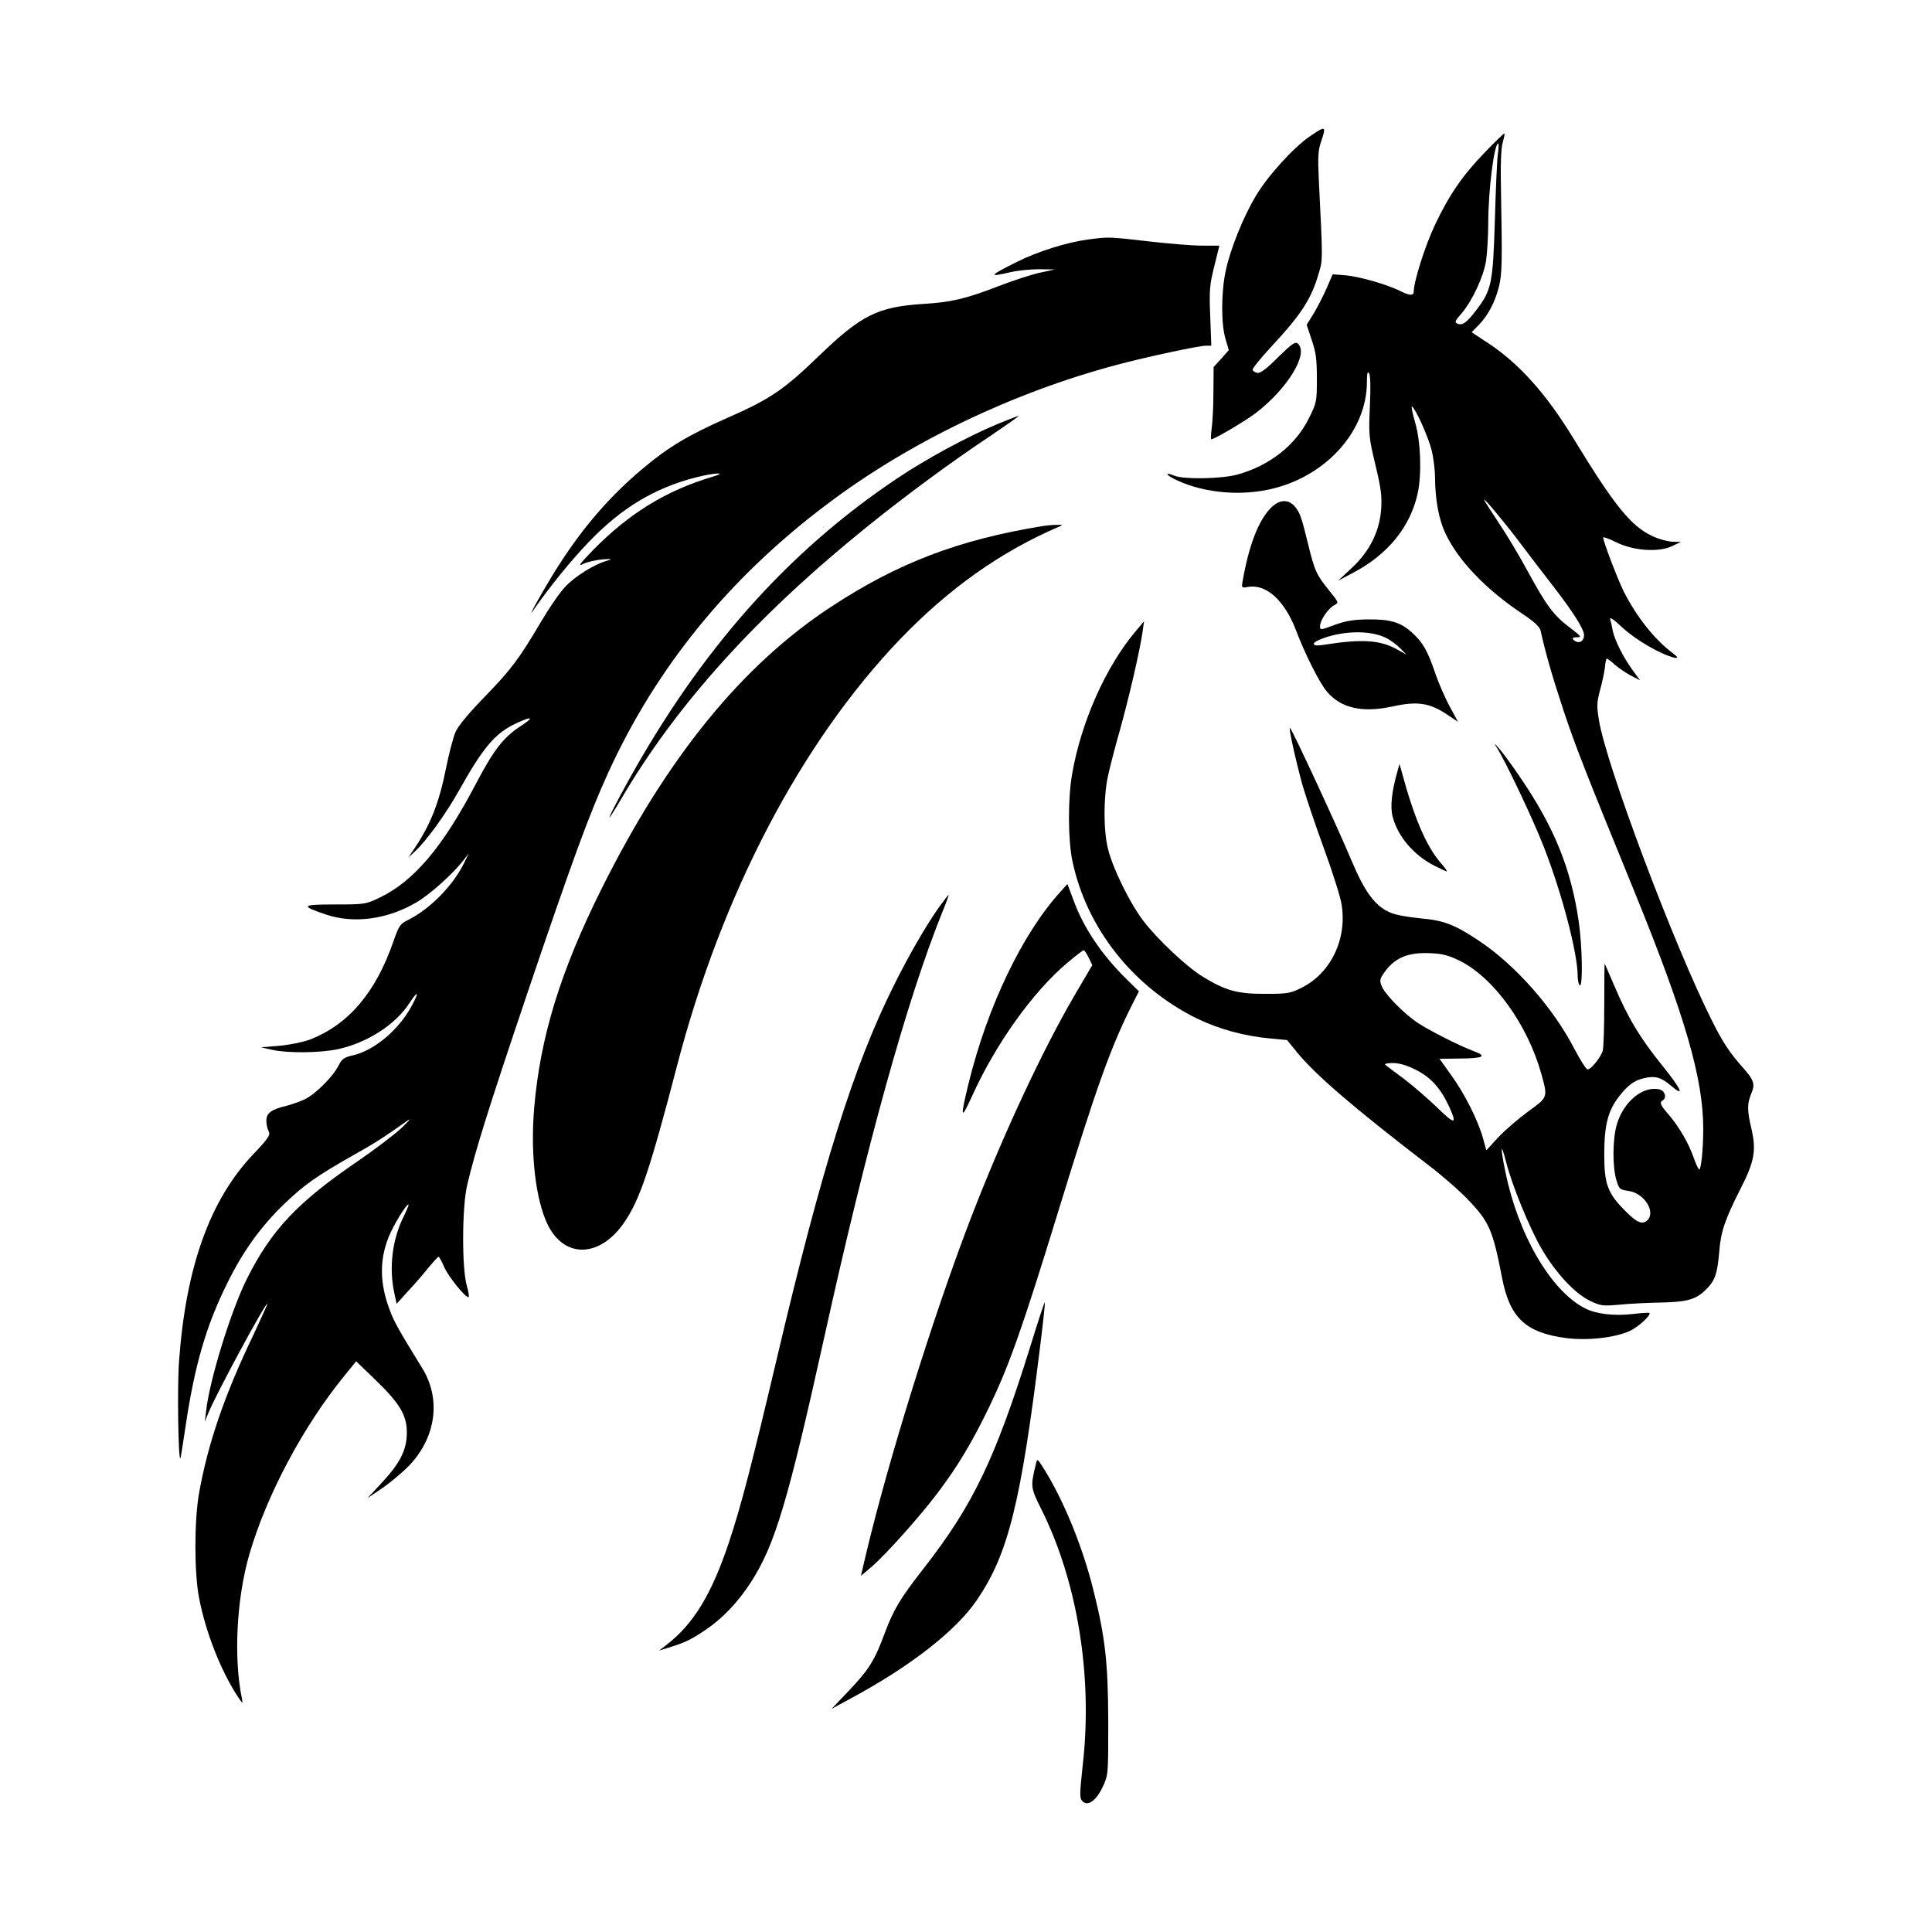
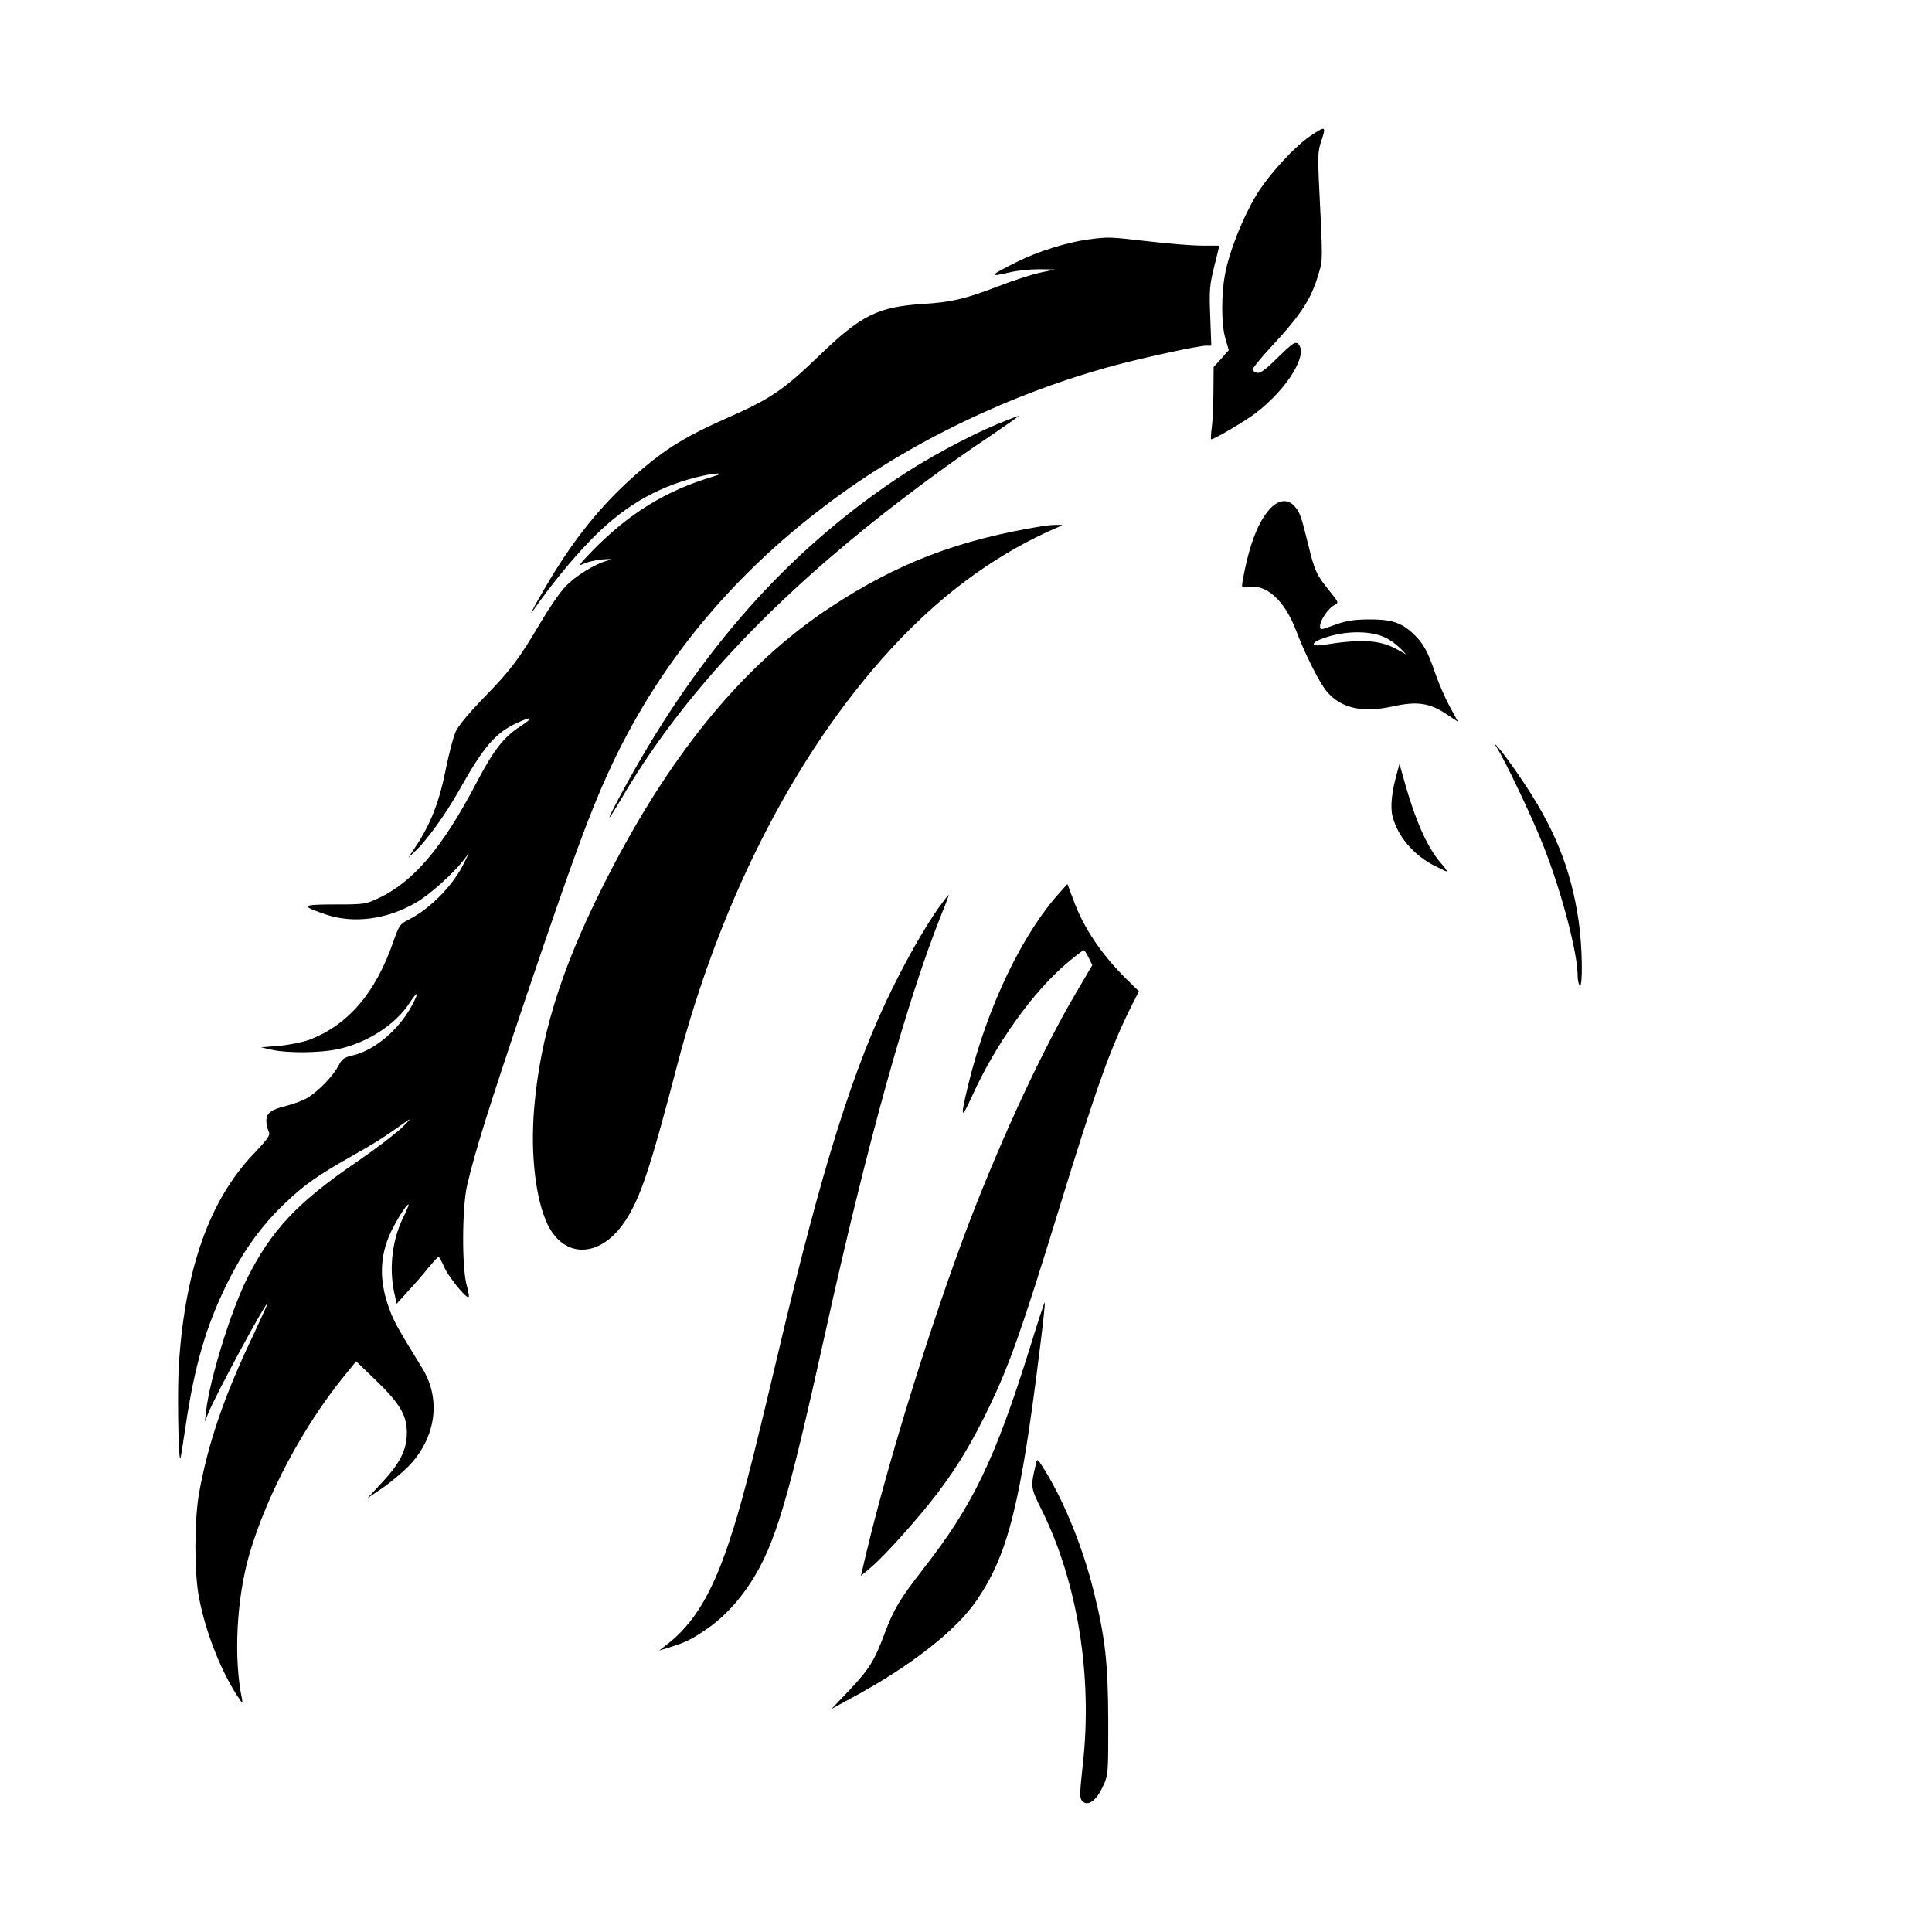
<svg xmlns="http://www.w3.org/2000/svg" width="1500" height="1500" viewBox="0 0 1500 1500">
  <svg x="138.253" y="100.0" width="1223.494" height="1300" viewBox="0 0 740.28 786.57">
    /2000/svg" viewBox="0 0 740.28 786.57"&gt;
  <defs>
      <style>
      .cls-1 {
        fill-rule: evenodd;
      }
    </style>
    </defs>
    <path class="cls-1" d="M531.77,3.47c-7.7,5.2-20.1,18.9-25.5,28.1-6.1,10.2-12.2,25.6-14.2,35.5-2.1,10-2.1,24.9,0,31.7l1.5,5.2-3.5,4-3.6,3.9-.1,11.8c0,6.4-.4,14.1-.8,16.9-.4,2.9-.5,5.3-.2,5.3,1.6-.1,16-8.6,21.1-12.5,14.9-11.5,24.9-28,19.5-32.5-1.2-1-2.7.1-9.2,6.4-5.2,5.3-8.3,7.6-9.7,7.4-1-.2-2.1-.8-2.3-1.4-.2-.6,3.6-5.3,8.4-10.5,14.7-15.8,19.2-22.8,22.8-35.3,1.8-6.1,1.8-5.5-.1-43.8-.5-10.3-.3-13.6,1-17.4,2.6-7.7,2.4-7.9-5.1-2.8Z" />
-     <path class="cls-1" d="M613.87,11.07c-10.5,10.9-16.6,19.7-23.4,34-4.6,9.7-10,26.6-10,31.5q0,2.8-6-.2c-6.5-3.3-20.2-7.2-26.8-7.6l-5.3-.4-2.8,6.5c-1.6,3.6-4.3,8.9-6.1,11.9l-3.3,5.3,2.4,7.2c2,5.8,2.4,9.1,2.4,18.2,0,10.7-.1,11.2-3.8,18.6-6.2,12.6-18.6,22.3-33.7,26.4-7.5,2-24.9,2.3-29.4.5-5.2-2.1-4-.2,1.5,2.3,13.1,6,30.6,7.4,45.3,3.6,25.2-6.4,43.6-27.4,43.6-49.9,0-4.1.3-5.2,1-4.1.7.9.8,6.7.4,15.5-.6,13.4-.5,14.6,2.6,27.5,2.7,11.2,3.1,14.8,2.7,20.9-.8,10.5-5.5,19.9-14,27.7l-6.2,5.8,7-3.7c16.4-8.6,27-21.7,30.4-37.5,1.9-9.2,1.4-23.9-1.2-33-1.3-4.5-2-7.9-1.5-7.6,1.7,1.1,7.6,14.1,9.2,20.5.9,3.6,1.6,9.4,1.6,13,.1,10.4,1.8,19.8,5.1,26.5,5.9,12.4,18.8,25.9,35.7,37.2,5.9,3.9,8.4,6.3,8.8,8.1,2.4,10.8,5.4,21.2,10.8,37.6,6.1,18.1,9.5,26.7,33.9,86.5,23.2,57.1,31.7,86.4,31.7,109.8,0,9.7-1,19.2-1.9,19.2-.3,0-1.5-2.4-2.5-5.3-2.4-7-7-14.8-11.7-20.3-4.1-4.7-4.6-5.9-2.9-6.9,2-1.2,1-4.5-1.5-5.1-7.7-1.9-17,5.7-20.1,16.5-2,6.7-2.1,19.8-.2,26.1,1.3,4.3,1.6,4.5,5.8,5.1,7.2,1,12.8,9.7,8.8,13.7-2.3,2.3-5,1.2-10.4-4.3-8.3-8.3-9.9-12.6-9.9-26.5s1.8-20.6,6.8-27.1c4.1-5.4,7.4-7.8,11.9-8.8,5.2-1.2,8.1-.4,12.7,3.6,6.6,5.6,4.9,1.7-3.9-9.2-10.7-13.3-16.2-22.4-22.6-37.4-2.5-5.8-4.6-10.7-4.7-10.8-.1-.1-.2,8.5-.2,19s-.3,20.4-.7,21.9c-.9,3.1-5.5,8.8-7.1,8.8-.7,0-3.4-4.3-6.1-9.4-10-19.5-27.8-39.6-44.9-51-11.7-7.8-16.6-9.6-27.8-10.6-5.3-.5-11.5-1.6-13.7-2.6-7.1-2.8-12.2-9.6-18.5-24.7-6-14.4-27.4-60.6-28.8-62.1-.9-1,2.2,13.3,5.6,26,1.4,5,5.9,18.5,10.1,30,4.2,11.4,8,23.5,8.5,26.8,2.7,16.4-5.1,32.5-18.9,39.3-5.2,2.6-6.6,2.8-17.2,2.8-13,0-18.3-1.5-29-8-7.6-4.6-21.4-17.6-28.1-26.4-6.3-8.3-14.2-24.4-16.5-33.6-2.2-8.8-2.2-24.4,0-34.5.9-4.1,3.4-13.8,5.6-21.5,4.1-14.6,9.4-37.4,10.6-46l.7-5-3.8,4.5c-14.2,16.8-25.8,42.9-30,67.4-2,11.6-1.9,30.6.1,40.4,6.5,31.6,28.5,59.5,58.6,74.3,10.4,5,22.3,8.3,34.8,9.4l7.5.7,4.8,5.9c8.7,10.6,26.5,25.9,61.4,52.7,6.6,5,15.2,12.5,19,16.6,9.8,10.2,11.5,14.3,15.8,36.5,3.6,18.8,11.1,25.8,30.1,28.3,10.2,1.3,23.2-.2,30-3.4,3.9-1.8,10.1-7.5,9.1-8.4-.2-.2-3.7,0-7.8.5-9,1-17.2,0-22.5-2.7-16-8.2-31.4-34.6-37.4-64.4-2.4-11.4-2.1-14.2.4-4.3,2.7,10.8,11.2,31.5,16.8,41,6.8,11.5,15.4,20.6,22.4,24.1,5.2,2.5,6,2.6,14.2,1.9,4.8-.5,13.7-.9,19.7-1,12.4-.3,16.3-1.5,21.2-6.5,3.9-4,4.9-7.1,5.8-17.2.7-9.5,2.7-15.3,9.9-29.5,6.7-13.1,7.6-18.2,5.2-28.6-2-8.5-2-11.5-.1-16.2,2-4.6,1.4-6.4-4-12.5-6-6.7-9.6-12.2-14.4-21.9-17.8-35.3-49.8-120.4-53.1-141.2-1.1-6.6-1-8.3.5-14,1-3.5,2-8.3,2.3-10.7.2-2.3.6-4.2.9-4.2s2.1,1.3,3.9,3c1.9,1.6,5.3,3.9,7.6,5.1l4.1,2.1-3.5-4.8c-4.5-6.2-8.3-13.9-9.3-18.4-.3-1.9-.9-4.4-1.2-5.5-.4-1.3,1.8.2,5.8,4,6.3,5.8,17.8,12.5,24.4,14.1q2.9.6-1-2.3c-8.5-6.4-16.8-16.9-22.9-28.9-3-6.2-9.6-23.4-9.6-25.3,0-.4,2.8.6,6.2,2.3,8.1,4,20,4.8,26.3,1.7l4-1.9-4-.1c-2.2-.1-6.4-1.2-9.3-2.6-10.1-4.7-17.7-14-37.1-45.8-12.7-20.9-25.6-35.3-40-44.8l-7.9-5.2,3.5-3.6c4.3-4.4,7.6-10.8,9.4-18.1,1.4-5.9,1.5-11.8.9-43.5-.3-13.4,0-21.3.8-23.9.6-2.2,1-4.1.8-4.3-.1-.2-4.3,3.8-9.2,8.9ZM619.97,12.07c-.4,2.9-1,17-1.4,31.3-.9,29.2-1.5,32.4-8.8,41.9-4.4,5.8-6.4,7.2-8.7,6.3-1.5-.6-1.3-1.3,1.9-4.9,5.1-6,10.3-17.2,11.5-24.8.5-3.6,1-11.5,1-17.5,0-15.5,2.8-37.5,4.7-37.5.3,0,.2,2.4-.2,5.2ZM630.07,194.07c4.3,5.7,11.4,15,15.9,20.8,9.3,12,14.5,20.2,14.5,22.9,0,3-2.3,4.3-4.6,2.6q-1.8-1.4,1-1.5c2.7,0,2.5-.3-3.5-4.9-7.2-5.4-10.8-10.3-19.9-27.1-3.4-6.3-9.2-16-12.9-21.5-3.6-5.5-6.8-10.4-7-11-.9-2,9.1,9.9,16.5,19.7ZM601.97,390.77c16.1,8,32,30,38.5,53.4,3,10.9,3.1,10.7-6.3,17.5-4.6,3.4-10.9,8.8-14,12.1l-5.6,6.1-1.6-5.8c-2.4-8.5-8.6-20.8-14.9-29.5l-5.5-7.7,8.7-.1c11.9-.1,13.9-1,7.6-3.4-6.7-2.5-19.8-9.1-26.1-13.1-6.4-4.1-15.6-13.4-17.3-17.4-1.1-2.7-1-3.4,1-6.3,4.9-7.1,11.2-9.8,21.7-9.3,5.7.2,8.6,1,13.8,3.5ZM581.27,441.97c7,3.4,11.8,8.7,15.6,16.9,4.2,9,3.1,9.2-5.2,1.1-4.3-4.2-11.4-10.3-15.7-13.6-4.4-3.2-8.4-6.3-8.9-6.7-.6-.4,1-.8,3.5-.8,3.1,0,6.6,1,10.7,3.1Z" />
    <path class="cls-1" d="M427.67,51.97c-9.9,1.3-23.8,5.6-33.7,10.6-13.1,6.5-13.6,7.3-3,4.8,3.3-.8,9.4-1.4,13.5-1.4l7.5.1-7,1.5c-3.8.8-12.7,3.7-19.7,6.4-15.3,5.9-22,7.5-35.3,8.3-21.3,1.4-29,5.2-48.8,24.3-16.6,16-22.8,20.3-43.3,29.3-18.1,8-27.5,13.6-39.3,23.5-15.3,12.8-27.7,27-39.3,45-5.6,8.5-16.3,27.5-12.6,22.1,8-11.5,18-23.8,26.2-32.3,15.4-16.1,30.9-25.4,50.3-30.4,9.1-2.3,15.4-2.5,7.8-.3-21.7,6.5-39,17.1-56,34.4-6.4,6.6-7.3,7.9-4.6,6.5,1.8-.9,5.9-1.8,9-2.1,4.1-.3,4.8-.1,2.6.5-6.2,1.6-15.7,7.5-20.3,12.6-2.6,2.8-7.6,10.1-11.1,16.1-10.5,17.7-13.9,22.3-26.3,35.1-7.5,7.7-12.6,13.8-13.9,16.7-1.1,2.5-3.1,10.2-4.5,17.1-3.2,16.1-7.2,26.3-14.7,37.5l-3,4.5,3.2-3c5.3-4.9,14.5-17.6,20.7-28.7,11.4-20.3,16.9-26.8,26.8-31.4,7.7-3.6,8.6-2.9,1.8,1.5-7.8,5.1-12.4,11-20.7,26.8-15.7,30-29.3,46-45.5,53.7-6.3,3-6.9,3.1-20.8,3.1-15.8,0-16.4.6-4.3,4.7,13.2,4.5,29.2,2.3,42.8-5.8,6.4-3.8,16.8-13.2,21.7-19.4l2.7-3.5-2.2,4.5c-5.1,10.5-15.8,21.4-25.8,26.5-4.4,2.2-4.7,2.7-7.5,10.6-8.3,24-21.3,39.1-39.5,46-3.1,1.1-9.4,2.4-14.1,2.8l-8.5.7,5.3,1.2c7.2,1.6,22.2,1.5,30.7-.3,13.7-2.9,27.1-11.5,33.6-21.5,4.2-6.4,4.9-5.7,1.2,1.1-6,11.2-17.4,20.8-27.3,23.2-4.5,1-5.5,1.7-7.2,5.1-2.6,5-10.4,12.9-15.5,15.5-2.2,1.1-6.2,2.5-8.9,3.2-7.1,1.7-9.4,3.4-9.4,7,0,1.7.5,3.9,1.1,5,.9,1.7-.1,3.2-7.3,10.8-20.3,21.4-31.6,52.9-34.8,97-.9,11.3-.4,46.8.6,45.8.2-.1,1.2-6.8,2.4-14.7,4.2-28.5,9.6-47.4,19.6-67.5,7.4-15.1,16-27,27.1-37.6,9.2-8.8,15.2-13,31.8-22.4,10.7-6,14.7-8.6,26-16.6,1.7-1.1.3.4-2.9,3.5-3.3,3.1-12.6,10.2-20.8,15.8-28.3,19.3-40.5,32.3-52,55.3-7.4,14.8-17.5,47.4-19.1,62l-.6,5,1.6-4c3.6-8.8,26.6-51.5,27.8-51.5.2,0-2.7,6.4-6.4,14.3-13.8,28.7-21.5,51.3-25.7,74.7-2.3,13-2.3,37.5,0,49.3,3.1,16.1,10.2,34.1,18.1,46.2,2.2,3.3,2.5,3.6,2.1,1.4-4.1-19.3-2.6-47.5,3.5-68.4,8.1-27.6,25-59.5,44.4-83.4l5.7-7,9,8.7c11.5,11.1,14.8,16.6,14.8,24.8s-3.3,14.5-11.9,23.7l-6.6,7.1,6.5-4.4c3.6-2.4,9.1-7,12.3-10.1,13.3-13.3,16.1-31.8,6.9-46.6-11.2-18.2-13.3-22-15.2-27.2-4.8-12.6-4.9-23.6-.5-34.5,2.3-5.7,8.6-15.9,9.3-15.1.2.1-.8,2.5-2.1,5.2-5.5,10.8-7.2,24.2-4.6,36.3l1.1,5.1,5.6-6.2c3.2-3.4,7.5-8.4,9.6-11.1,2.2-2.6,4.2-4.8,4.5-4.8s1.4,2,2.5,4.5c1.7,4.3,9.9,14.5,11.5,14.5.5,0,.1-2.4-.7-5.3-2.4-8-2.3-36.7.1-47.2,3.8-16.3,10.1-36.3,28.2-90,21.4-63.2,29.2-84.4,38-103.7,22.6-49.6,57-91.9,103-126.4,38.4-29,86.9-52.3,136-65.4,13.4-3.6,38.6-9,41.9-9h2.5l-.5-13.8c-.5-12.2-.3-14.7,1.9-23.5l2.4-9.7h-8.1c-4.5,0-15.7-.9-25.1-2-18.3-2.1-18.8-2.2-28.3-.9Z" />
    <path class="cls-1" d="M384.97,138.67c-14.2,5.9-33.7,16.5-47.4,25.7-51.4,34.5-92.1,80.4-126.5,142.7-9.6,17.5-11.5,22.3-3,7.9,26.1-44.6,63.9-86.4,116.4-128.7,17.9-14.4,39.2-30.1,56.4-41.5,8.1-5.5,14.4-9.9,14-9.9-.5,0-4.9,1.8-9.9,3.8Z" />
    <path class="cls-1" d="M513.47,177.97c-5.9,5.9-10.4,17.5-13.4,34.6-.5,3.1-.5,3.2,2.8,2.6,8.4-1.3,16.9,6.4,22.2,20.2,4.4,11.6,11.1,24.8,14.5,28.9,6.6,7.9,16.7,10.2,30.9,7.1,11.7-2.6,17.6-1.7,25.8,3.9l5,3.3-3.9-7.2c-2.2-4-5.3-11.2-6.9-15.9-3.5-10.3-5.7-14.2-10.9-18.9-5.4-4.8-10-6.2-20.6-6.1-7,.1-10.5.7-15.7,2.6-6.7,2.5-6.8,2.5-6.8.5,0-2.7,3.8-8.3,6.7-9.8,2.2-1.2,2.1-1.2-2.3-6.7-6.1-7.5-7-9.5-10-21.9-3.2-13-3.9-15.2-6.6-18.1-3.1-3.2-7-2.8-10.8.9ZM567.07,238.97c2.2,1,5.3,3.3,7,5l2.9,3-4.5-2.5c-8-4.4-16.6-4.9-34.7-2-4.9.8-5.8-.7-1.5-2.5,10.1-4.2,23.2-4.6,30.8-1Z" />
    <path class="cls-1" d="M406.47,186.57c-39.6,6.4-68.3,17.3-99.9,38.1-41.7,27.4-76.9,70.7-107.5,132.1-19.5,39-29,70.1-31.8,103.4-1.8,21.7.7,42.7,6.3,54.5,8,16.4,25,15.7,36.4-1.5,7.1-10.6,11.8-24.6,24.5-73.3,21-80.5,58.1-151.4,104.7-200.1,22.8-23.7,47.1-41,74.3-52.7,2.4-1,2.4-1.1-1-1-1.9,0-4.6.3-6,.5Z" />
    <path class="cls-1" d="M619.37,290.47c3.8,5.8,17.1,33.7,22.1,46.6,8.6,21.9,16,50.2,16,60.8,0,2.1.5,4.2,1,4.5,1.5.9,1.2-18.3-.5-30-3.6-24.8-11.5-44.4-27.7-68-3.7-5.5-8.2-11.6-9.9-13.5q-3-3.4-1-.4Z" />
    <path class="cls-1" d="M572.57,302.77c-2.5,8.8-3.2,16-2,20.4,2.4,9.3,10,18.2,19.8,23.1,2.8,1.4,5.3,2.6,5.6,2.6.4,0-.9-1.9-2.9-4.1-6.8-8-12.4-21-18.3-42.9l-1-3.5-1.2,4.4Z" />
    <path class="cls-1" d="M414.27,358.67c-17.8,19.7-34.1,53.8-42.9,89.7-4,16.3-3.7,17.7,1.4,6.5,11.2-24.9,28.8-49.5,45.1-63.2,3.8-3.2,7.2-5.8,7.6-5.8.3,0,1.4,1.6,2.3,3.5l1.7,3.5-8.1,13.8c-15.5,26.5-34.2,66.7-49.2,105.7-17.6,45.9-38.6,113.4-49,157.2l-2.4,10.2,5.2-4.4c6.6-5.7,22.5-23.5,30.8-34.5,9.6-12.7,16.2-23.8,24.3-40.5,9.5-19.8,15.5-36.8,32.4-91.8,18-58.6,24.6-77.1,34.9-97.5l3-5.9-5.5-5.4c-11.9-11.6-20.6-24.5-25.3-37.6l-2.8-7.4-3.5,3.9Z" />
    <path class="cls-1" d="M357.17,366.07c-6.2,8.9-13.8,22-21.1,36.7-18.6,37.3-33.6,84.9-54.6,174.1-12.4,52.4-16.9,69.7-22.6,86.9-8.2,24.6-16.7,38.6-29.4,48.4l-3.5,2.7,4.5-1.4c7.5-2.3,10.1-3.5,17-8.1,8.1-5.4,15.4-13,21.5-22.4,11.5-17.8,17.5-38,35-117.1,19.6-88.7,38.4-156.5,55-197.8,1.9-4.5,3.2-8.2,3-8.2s-2.3,2.8-4.8,6.2Z" />
    <path class="cls-1" d="M400.27,572.27c-16.5,52.8-26.9,74.4-50.1,104.1-10.9,14-14.1,19.2-18.3,30.6-4.7,12.6-7.3,16.8-16.8,26.8l-8.1,8.5,9-4.9c28.1-15.1,49.6-31.9,59.4-46.4,14.6-21.5,20.5-45.2,29.6-119,1.4-11.2,2.4-20.6,2.2-20.7-.2-.2-3.3,9.3-6.9,21Z" />
    <path class="cls-1" d="M403.07,626.87c-2.7,11-2.6,11.4,2.3,21.3,17.1,34,24.4,78.7,19.6,120.6-1.5,13.9-1.5,15.5-.1,16.9,2.5,2.5,6.5-.3,9.5-6.8,2.6-5.5,2.6-5.7,2.6-30.5-.1-28-1.4-39.6-7-62-5.1-20.4-13.9-42-23.3-57-2.9-4.6-3.1-4.8-3.6-2.5Z" />
  </svg>
</svg>